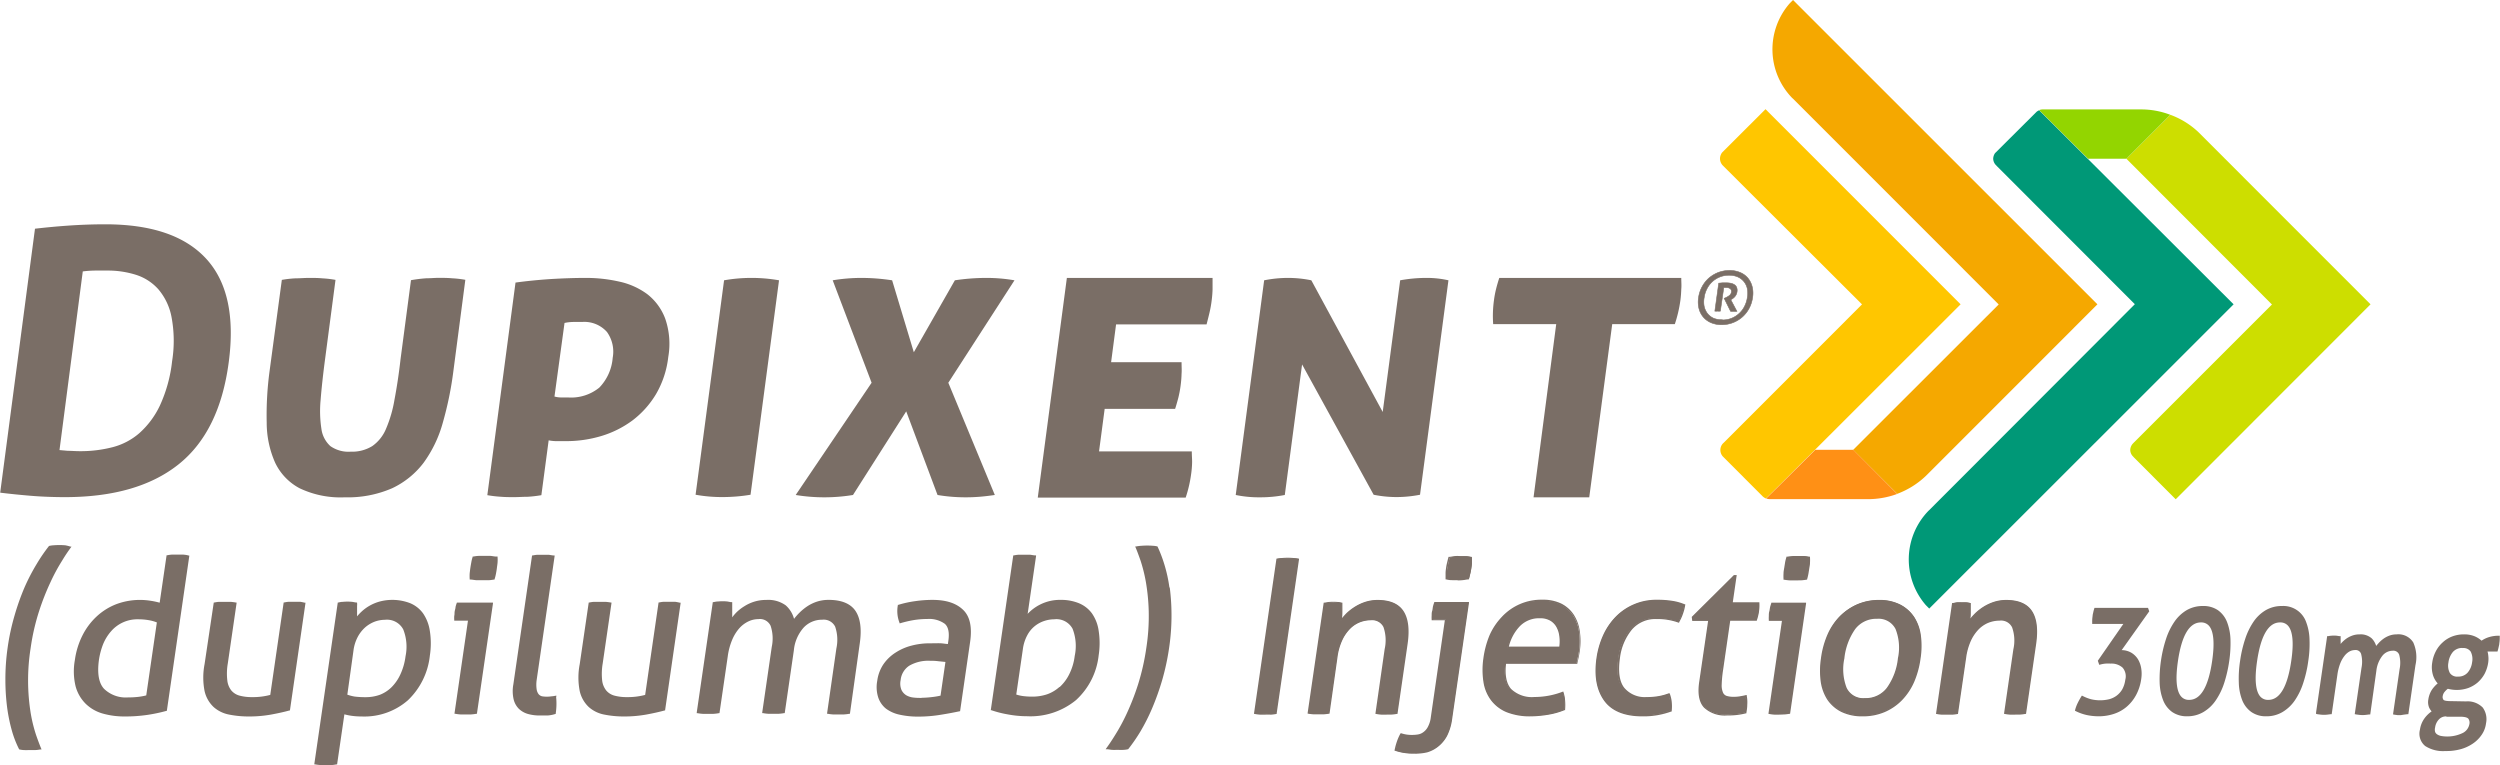
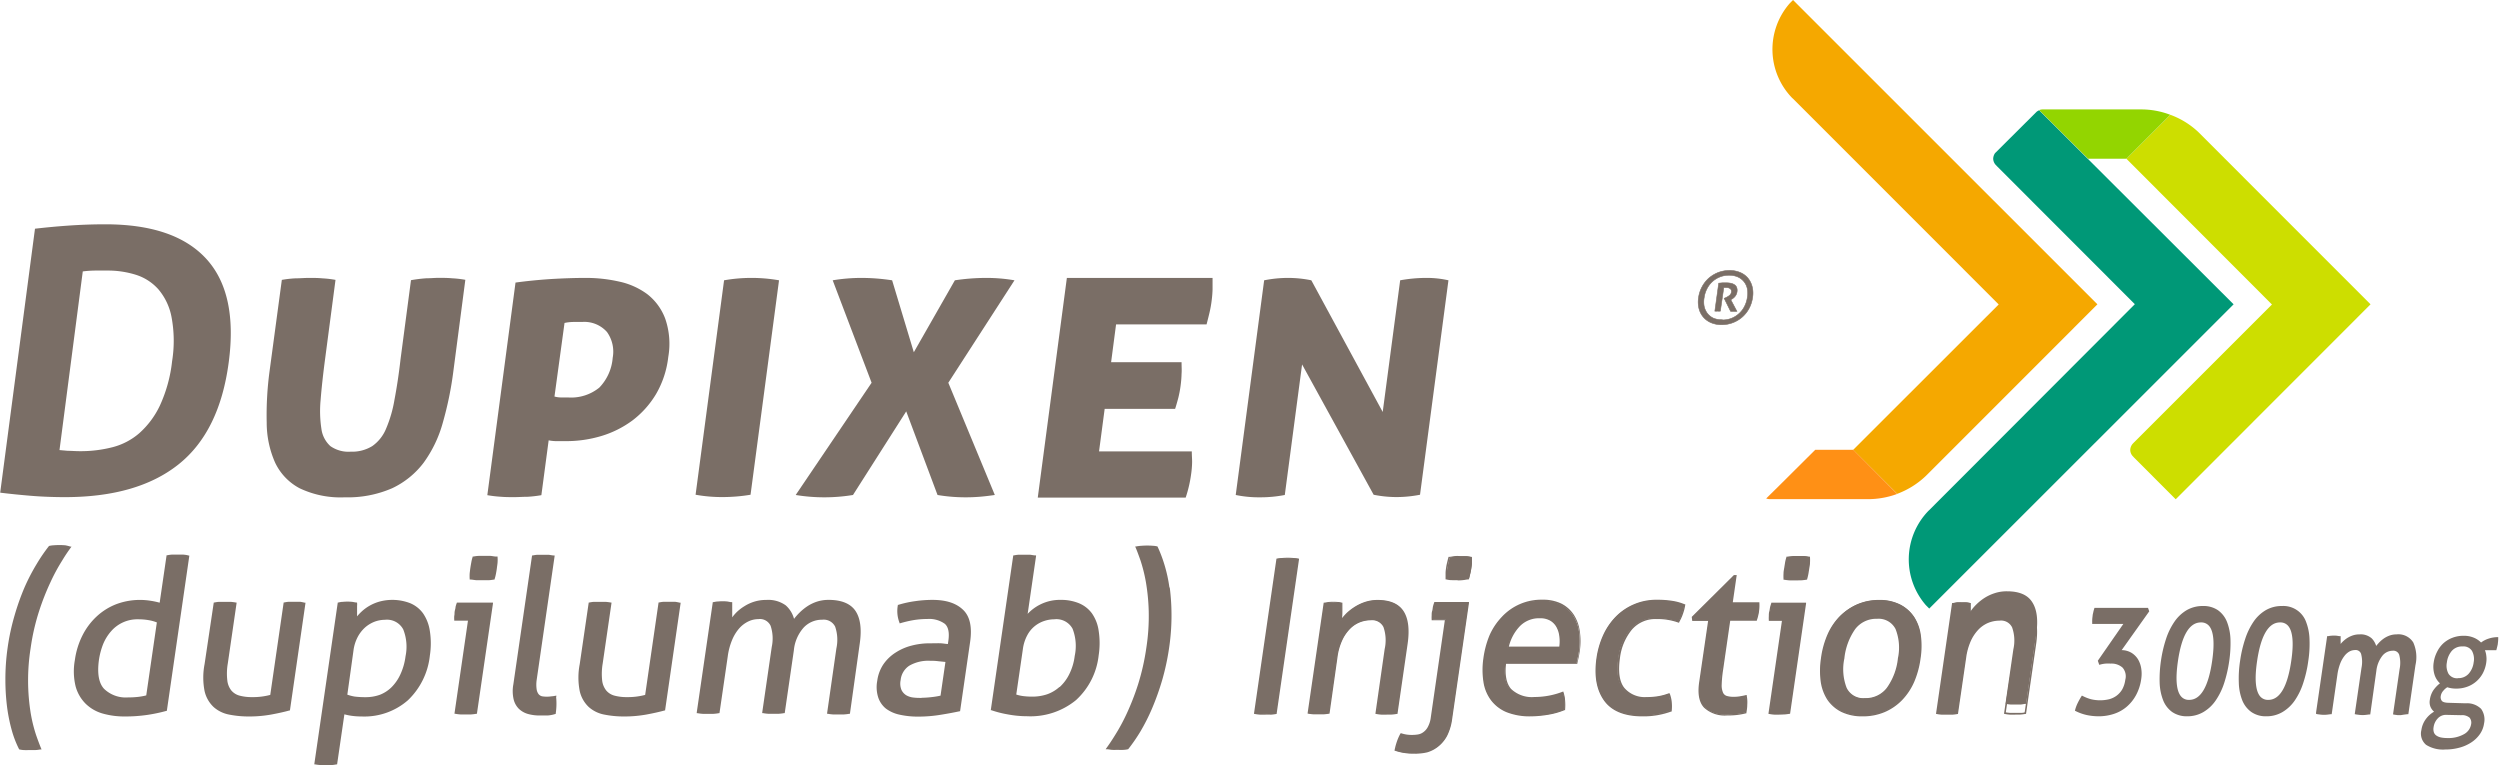
<svg xmlns="http://www.w3.org/2000/svg" viewBox="0 0 408.04 124.92">
  <defs>
    <style>.cls-1,.cls-8{fill:#7a6e66;}.cls-2{fill:#cdde00;}.cls-3{fill:#009877;}.cls-4{fill:#93d500;}.cls-5{fill:#f5a800;}.cls-6{fill:#ffc600;}.cls-7{fill:#ff9015;}.cls-8{stroke:#7a6e66;stroke-miterlimit:10;stroke-width:0.09px;}</style>
  </defs>
  <title>Asset 1</title>
  <g id="Layer_2" data-name="Layer 2">
    <g id="Layer_1-2" data-name="Layer 1">
      <path class="cls-1" d="M208.47,91.22a7.76,7.76,0,0,1,.86-.11c.29,0,.58,0,.88,0s.58,0,.86,0a6.94,6.94,0,0,1,.83.11l-3.65,25.15c-.28,0-.56.08-.84.11s-.58,0-.89,0-.59,0-.89,0a8,8,0,0,1-.81-.11Z" />
      <path class="cls-1" d="M206.52,116.64c-.28,0-.57,0-.9,0a6,6,0,0,1-.82-.11l-.12,0,0-.12,3.66-25.24.09,0a8.58,8.58,0,0,1,.87-.1,10.34,10.34,0,0,1,1.76,0,7.71,7.71,0,0,1,.84.1l.12,0,0,.12-3.66,25.25h-.09a7.9,7.9,0,0,1-.85.11C207.12,116.62,206.81,116.64,206.52,116.64Zm-1.55-.37a6.16,6.16,0,0,0,.67.08,10.33,10.33,0,0,0,1.76,0c.25,0,.5,0,.74-.09l3.62-24.94a5.35,5.35,0,0,0-.7-.08,9.88,9.88,0,0,0-1.72,0,6.77,6.77,0,0,0-.76.08Z" />
      <path class="cls-1" d="M216.16,98.42c.25,0,.5-.08.74-.1a5.79,5.79,0,0,1,.72,0,4.93,4.93,0,0,1,.69,0c.21,0,.43.06.67.1,0,.35,0,.82,0,1.42a13.4,13.4,0,0,1-.12,1.49,8.5,8.5,0,0,1,1-1.19,8.36,8.36,0,0,1,1.35-1.07,7,7,0,0,1,1.65-.77,6.33,6.33,0,0,1,2-.3q3,0,4.11,1.77t.65,5.23L228,116.37c-.26,0-.54.08-.86.11l-.84,0-.82,0a8,8,0,0,1-.81-.11L226.15,106a6.63,6.63,0,0,0-.21-3.66,2.19,2.19,0,0,0-2.18-1.17,4.88,4.88,0,0,0-1.83.35,4.73,4.73,0,0,0-1.63,1.08,6.61,6.61,0,0,0-1.3,1.91,9.94,9.94,0,0,0-.8,2.81l-1.32,9.1c-.25,0-.53.08-.84.11l-.82,0-.84,0a7.81,7.81,0,0,1-.82-.11Z" />
      <path class="cls-1" d="M226.27,116.64c-.24,0-.51,0-.83,0a6,6,0,0,1-.82-.11l-.12,0,0-.12L226,105.93a6.58,6.58,0,0,0-.2-3.59,2.06,2.06,0,0,0-2.07-1.1,5,5,0,0,0-1.78.34,4.67,4.67,0,0,0-1.59,1.06,6.48,6.48,0,0,0-1.28,1.87,9.51,9.51,0,0,0-.78,2.78L217,116.48h-.09a6.53,6.53,0,0,1-.85.11c-.33,0-.6,0-.83,0s-.51,0-.85,0a6.15,6.15,0,0,1-.84-.11l-.11,0v-.12l2.62-18,.09,0c.26,0,.51-.08.75-.11a8.53,8.53,0,0,1,1.43,0c.21,0,.44.06.68.11l.1,0v.1c0,.35,0,.83,0,1.42q0,.6-.06,1c.23-.28.48-.56.76-.84A8.63,8.63,0,0,1,221.17,99a7.71,7.71,0,0,1,1.69-.78,6.48,6.48,0,0,1,2-.3c2,0,3.43.61,4.22,1.82s1,3,.67,5.32l-1.66,11.46H228a6.87,6.87,0,0,1-.87.11C226.77,116.63,226.5,116.64,226.27,116.64Zm-1.49-.37a6.36,6.36,0,0,0,.68.08c.31,0,.58,0,.81,0s.49,0,.83,0a7.36,7.36,0,0,0,.75-.09L229.49,105c.33-2.26.12-4-.63-5.14s-2.09-1.71-4-1.71a6.33,6.33,0,0,0-1.92.29,6.71,6.71,0,0,0-1.62.76,7.69,7.69,0,0,0-1.33,1,8.88,8.88,0,0,0-1,1.17l-.3.42.08-.51c0-.38.09-.87.11-1.47s0-1,0-1.31l-.57-.09a7.94,7.94,0,0,0-1.38,0l-.64.09-2.57,17.74a6.26,6.26,0,0,0,.69.08c.33,0,.6,0,.83,0s.49,0,.82,0a7.28,7.28,0,0,0,.73-.09l1.31-9a10.4,10.4,0,0,1,.8-2.86,6.83,6.83,0,0,1,1.33-1.94,5,5,0,0,1,3.55-1.47,2.31,2.31,0,0,1,2.3,1.25,6.85,6.85,0,0,1,.22,3.72Z" />
      <path class="cls-1" d="M236,101.15h-2.18a4.51,4.51,0,0,1,0-.65c0-.24,0-.48.07-.71a6.1,6.1,0,0,1,.14-.72,4.6,4.6,0,0,1,.19-.65h5.44l-2.75,19a8,8,0,0,1-.78,2.62,5.32,5.32,0,0,1-1.37,1.7,5.1,5.1,0,0,1-1.83.92,8,8,0,0,1-2.16.28,8.44,8.44,0,0,1-3-.45,11.24,11.24,0,0,1,.37-1.37,6.83,6.83,0,0,1,.55-1.25,5.52,5.52,0,0,0,1.84.28,5.9,5.9,0,0,0,.91-.08,2.1,2.1,0,0,0,.93-.36,2.69,2.69,0,0,0,.8-.89,4.46,4.46,0,0,0,.51-1.65Zm.17-6.72c0-.32,0-.63,0-.92s0-.57.09-.82a7,7,0,0,1,.15-.83c.06-.29.14-.59.23-.89q.45-.07,1-.12a7.4,7.4,0,0,1,.88,0,6.83,6.83,0,0,1,.85,0q.48,0,.87.12c0,.3,0,.6,0,.89s-.05.57-.09.83a7.2,7.2,0,0,1-.15.82c-.06.29-.14.6-.23.92-.28,0-.58.09-.91.13s-.62,0-.86,0-.54,0-.87,0S236.4,94.48,236.12,94.43Z" />
      <path class="cls-1" d="M230.71,123a8.76,8.76,0,0,1-3-.46l-.09,0,0-.11a10.17,10.17,0,0,1,.37-1.38,8,8,0,0,1,.56-1.28l.05-.09.1,0a5.33,5.33,0,0,0,1.8.27,5.81,5.81,0,0,0,.9-.07,2,2,0,0,0,.87-.35,2.46,2.46,0,0,0,.76-.85,4.37,4.37,0,0,0,.5-1.6l2.29-15.84h-2.15v-.12a4.71,4.71,0,0,1,0-.66c0-.25,0-.49.08-.73s.08-.47.13-.73a4.67,4.67,0,0,1,.21-.66l0-.08h5.67l0,.14-2.75,19a8.6,8.6,0,0,1-.8,2.67,5.52,5.52,0,0,1-1.4,1.73,5.14,5.14,0,0,1-1.88,1A8.21,8.21,0,0,1,230.71,123Zm-2.85-.66a8.59,8.59,0,0,0,2.85.41,7.7,7.7,0,0,0,2.12-.28,5,5,0,0,0,1.79-.9A5.18,5.18,0,0,0,236,120a8,8,0,0,0,.77-2.58l2.73-18.82h-5.21a5.26,5.26,0,0,0-.16.55c-.06.25-.11.48-.14.7s0,.47-.07.71a4.5,4.5,0,0,0,0,.52h2.21l0,.14-2.32,16a4.69,4.69,0,0,1-.52,1.69,3,3,0,0,1-.84.93,2.35,2.35,0,0,1-1,.39,6.19,6.19,0,0,1-.93.07,5.58,5.58,0,0,1-1.78-.25,6.64,6.64,0,0,0-.5,1.14C228.06,121.56,228,122,227.86,122.38Zm10-27.65a7.29,7.29,0,0,1-.88,0q-.5,0-.93-.12l-.11,0v-.11c0-.33,0-.64,0-.93s.05-.59.08-.83.09-.55.16-.84.14-.58.23-.89l0-.08h.08c.28,0,.6-.09,1-.13s.65,0,.9,0,.54,0,.86,0,.63.08.88.13l.1,0V91c0,.31,0,.61,0,.9s-.06.59-.09.83-.09.54-.16.83-.14.59-.23.94l0,.07-.08,0c-.28,0-.59.09-.92.12A7.24,7.24,0,0,1,237.91,94.73Zm-1.67-.4.81.1a7.34,7.34,0,0,0,1.71,0c.29,0,.56-.06.82-.11.08-.31.15-.58.21-.84s.11-.56.15-.81.06-.5.09-.82,0-.51,0-.77c-.22,0-.47-.08-.76-.11s-.59,0-.83,0-.53,0-.87,0l-.87.11c-.08.29-.15.55-.21.81s-.11.56-.15.81-.06.51-.08.82S236.25,94,236.24,94.33Z" />
      <path class="cls-1" d="M245.7,108.25c-.24,2,0,3.4.84,4.31a4.94,4.94,0,0,0,3.91,1.36,12.92,12.92,0,0,0,4.66-.87,4.73,4.73,0,0,1,.26,1.28,9.13,9.13,0,0,1,0,1.48,12.49,12.49,0,0,1-2.54.74,17.18,17.18,0,0,1-3,.24,10.09,10.09,0,0,1-3.94-.68,6,6,0,0,1-2.49-1.93,6.43,6.43,0,0,1-1.17-2.93,12.66,12.66,0,0,1,0-3.73,14.57,14.57,0,0,1,1-3.73,10.28,10.28,0,0,1,1.93-3,9,9,0,0,1,2.83-2,8.83,8.83,0,0,1,3.72-.75,6.71,6.71,0,0,1,3,.63,5.26,5.26,0,0,1,2,1.73,6.54,6.54,0,0,1,1,2.63,11.13,11.13,0,0,1,0,3.31c-.05.32-.11.67-.19,1s-.14.67-.2.92Zm8.91-2.59a6.91,6.91,0,0,0,0-1.87,4.3,4.3,0,0,0-.52-1.55,2.87,2.87,0,0,0-1.09-1.07,3.38,3.38,0,0,0-1.73-.4,4.48,4.48,0,0,0-3.33,1.29,7.64,7.64,0,0,0-1.85,3.6Z" />
      <path class="cls-1" d="M249.84,116.92a10.15,10.15,0,0,1-4-.7,6.13,6.13,0,0,1-2.54-2,6.61,6.61,0,0,1-1.19-3,12.86,12.86,0,0,1,0-3.76,15.1,15.1,0,0,1,1-3.76,10.38,10.38,0,0,1,2-3,8.77,8.77,0,0,1,6.64-2.82,6.81,6.81,0,0,1,3.09.64,5.33,5.33,0,0,1,2,1.77,6.64,6.64,0,0,1,1,2.68,11,11,0,0,1,0,3.34c-.05.34-.11.68-.18,1s-.15.68-.21.93l0,.1H245.81c-.21,1.86.07,3.24.82,4.1a4.9,4.9,0,0,0,3.82,1.32,12.75,12.75,0,0,0,4.62-.87l.12,0,0,.11a5.14,5.14,0,0,1,.26,1.32,8.46,8.46,0,0,1,0,1.51v.07l-.07,0a12.16,12.16,0,0,1-2.57.74A17.38,17.38,0,0,1,249.84,116.92Zm1.95-18.79a8.55,8.55,0,0,0-6.46,2.74,10.44,10.44,0,0,0-1.91,3,15.05,15.05,0,0,0-1,3.7,12.71,12.71,0,0,0,0,3.69,6.4,6.4,0,0,0,1.14,2.88A5.79,5.79,0,0,0,246,116a9.79,9.79,0,0,0,3.89.68,16.9,16.9,0,0,0,2.95-.25,12.33,12.33,0,0,0,2.44-.69,8.17,8.17,0,0,0,0-1.4,4.89,4.89,0,0,0-.2-1.12,13,13,0,0,1-4.59.84,5.12,5.12,0,0,1-4-1.41c-.82-.93-1.11-2.41-.86-4.4v-.11h11.73c.06-.24.11-.51.18-.83s.13-.7.18-1a10.55,10.55,0,0,0,0-3.27,6.48,6.48,0,0,0-1-2.58,5.12,5.12,0,0,0-2-1.69A6.69,6.69,0,0,0,251.79,98.13Zm2.92,7.66H246l0-.16a7.71,7.71,0,0,1,1.88-3.66,4.62,4.62,0,0,1,3.42-1.33,3.55,3.55,0,0,1,1.8.42,3.09,3.09,0,0,1,1.13,1.11,4.25,4.25,0,0,1,.53,1.61,6.74,6.74,0,0,1,0,1.9Zm-8.44-.25h8.23a6.26,6.26,0,0,0,0-1.73,4.07,4.07,0,0,0-.49-1.51,2.78,2.78,0,0,0-1-1,3.25,3.25,0,0,0-1.67-.39,4.38,4.38,0,0,0-3.24,1.26A7.26,7.26,0,0,0,246.27,105.54Z" />
      <path class="cls-1" d="M272.31,113.26a5.3,5.3,0,0,1,.3,1.22,6.34,6.34,0,0,1,0,1.51,13,13,0,0,1-4.65.8c-2.86,0-4.9-.84-6.11-2.54s-1.61-4-1.19-6.84a13.54,13.54,0,0,1,1.07-3.7,10.14,10.14,0,0,1,2-3A9.18,9.18,0,0,1,270.46,98a14.74,14.74,0,0,1,2.46.18,8.31,8.31,0,0,1,2,.56,9.3,9.3,0,0,1-.35,1.38,7.72,7.72,0,0,1-.62,1.38,10.48,10.48,0,0,0-3.68-.59,5.15,5.15,0,0,0-4.12,1.78,9.08,9.08,0,0,0-2,4.72c-.33,2.24-.08,3.88.73,4.92a4.45,4.45,0,0,0,3.74,1.56,12.29,12.29,0,0,0,1.88-.14A9,9,0,0,0,272.31,113.26Z" />
      <path class="cls-1" d="M268,116.92c-2.89,0-5-.88-6.21-2.59s-1.64-4-1.22-6.93a13.81,13.81,0,0,1,1.09-3.75,10.68,10.68,0,0,1,2.05-3,9.24,9.24,0,0,1,6.78-2.76,14.91,14.91,0,0,1,2.48.18,8.55,8.55,0,0,1,2,.56l.09,0,0,.1a7.49,7.49,0,0,1-.35,1.4,7.38,7.38,0,0,1-.64,1.41l0,.09-.1,0a10.19,10.19,0,0,0-3.63-.59,5.06,5.06,0,0,0-4,1.74,9,9,0,0,0-1.94,4.66c-.31,2.2-.08,3.82.71,4.82a4.36,4.36,0,0,0,3.64,1.51,10.9,10.9,0,0,0,1.86-.14,8.91,8.91,0,0,0,1.78-.48l.11,0,.05.11a5.3,5.3,0,0,1,.3,1.26,7.09,7.09,0,0,1,0,1.53v.08l-.07,0A13.1,13.1,0,0,1,268,116.92Zm2.49-18.79a9.28,9.28,0,0,0-3.72.72,9.05,9.05,0,0,0-2.88,2,10,10,0,0,0-2,2.94,13.33,13.33,0,0,0-1.07,3.67c-.41,2.83,0,5.1,1.17,6.75s3.2,2.49,6,2.49a12.91,12.91,0,0,0,4.54-.77,6.51,6.51,0,0,0,0-1.4,4.69,4.69,0,0,0-.24-1.08,9.41,9.41,0,0,1-1.71.45,12.46,12.46,0,0,1-1.9.14,4.62,4.62,0,0,1-3.84-1.6c-.83-1.06-1.08-2.75-.75-5a9.11,9.11,0,0,1,2-4.79,5.3,5.3,0,0,1,4.21-1.83,10.46,10.46,0,0,1,3.62.57,7.13,7.13,0,0,0,.56-1.27,8.48,8.48,0,0,0,.33-1.26,8.41,8.41,0,0,0-1.85-.52A15.63,15.63,0,0,0,270.46,98.13Z" />
      <path class="cls-1" d="M278.93,101.19h-2.62l-.06-.49L283,94h.27l-.64,4.44H287a6.17,6.17,0,0,1-.06,1.33,5.7,5.7,0,0,1-.14.74,6.77,6.77,0,0,1-.2.7h-4.37L281,109.37a18.22,18.22,0,0,0-.23,2.35,3.47,3.47,0,0,0,.21,1.35,1.17,1.17,0,0,0,.68.63,4,4,0,0,0,1.21.15,7.41,7.41,0,0,0,1.08-.08c.35-.06.66-.13.94-.2A5.76,5.76,0,0,1,285,115c0,.49-.09.92-.14,1.29a9.76,9.76,0,0,1-1.45.26,13.36,13.36,0,0,1-1.59.09,4.82,4.82,0,0,1-3.6-1.22c-.79-.82-1.05-2.17-.77-4.06Z" />
      <path class="cls-1" d="M281.83,116.78a4.93,4.93,0,0,1-3.69-1.27c-.81-.84-1.09-2.24-.81-4.16l1.46-10H276.2l-.08-.66,0,0L283,93.86h.46l-.64,4.44h4.34v.11a6.44,6.44,0,0,1-.06,1.36c0,.25-.09.5-.14.75s-.13.47-.21.71l0,.08h-4.35l-1.17,8.08a19.38,19.38,0,0,0-.22,2.33,3,3,0,0,0,.2,1.29,1,1,0,0,0,.6.57,3.78,3.78,0,0,0,1.17.15,6,6,0,0,0,1.06-.09c.34-.06.65-.12.93-.19l.13,0,0,.13a5.54,5.54,0,0,1,.08,1.47c0,.48-.08.92-.14,1.3v.08l-.08,0a11.25,11.25,0,0,1-1.47.27A13.78,13.78,0,0,1,281.83,116.78Zm-5.41-15.72h2.66l-1.5,10.33c-.27,1.84,0,3.17.74,4a4.69,4.69,0,0,0,3.51,1.19,13.56,13.56,0,0,0,1.58-.09,10,10,0,0,0,1.35-.24c.05-.35.09-.76.12-1.2a4.88,4.88,0,0,0-.05-1.27l-.82.16a6.53,6.53,0,0,1-1.1.09,3.92,3.92,0,0,1-1.25-.17,1.24,1.24,0,0,1-.75-.69,3.33,3.33,0,0,1-.22-1.4,19.78,19.78,0,0,1,.22-2.36l1.21-8.3h4.38c.07-.2.12-.4.17-.6a6.52,6.52,0,0,0,.14-.72,6.27,6.27,0,0,0,.06-1.19h-4.39l.65-4.44h-.08l-6.67,6.63Z" />
      <path class="cls-1" d="M291,101.15h-2.19a4.51,4.51,0,0,1,0-.65c0-.24,0-.48.08-.71s.08-.48.13-.72a6.34,6.34,0,0,1,.2-.65h5.44l-2.6,18c-.26,0-.54.08-.84.11l-.83,0-.78,0a8,8,0,0,1-.81-.11Zm.23-6.68a7.32,7.32,0,0,1,0-.91c0-.33.08-.62.11-.87s.09-.55.15-.88a7,7,0,0,1,.21-.87,8.86,8.86,0,0,1,.95-.11l.88,0,.87,0a7,7,0,0,1,.89.11,5.45,5.45,0,0,1,0,.87c0,.33-.07.62-.11.88s-.09.54-.14.87a9.36,9.36,0,0,1-.22.91,7.91,7.91,0,0,1-.91.1c-.32,0-.61,0-.86,0s-.57,0-.9,0A8.1,8.1,0,0,1,291.23,94.47Z" />
      <path class="cls-1" d="M290.38,116.64c-.21,0-.47,0-.79,0a6.2,6.2,0,0,1-.83-.11l-.11,0v-.12l2.19-15.07H288.7v-.12a4.65,4.65,0,0,1,0-.66c0-.24,0-.48.07-.73s.08-.48.14-.73a5.29,5.29,0,0,1,.2-.66l0-.08h5.67l0,.14-2.61,18h-.09a6.77,6.77,0,0,1-.85.11C290.89,116.62,290.61,116.64,290.38,116.64Zm-1.45-.37a6.07,6.07,0,0,0,.68.08c.32,0,.56,0,.77,0s.49,0,.82,0a7.28,7.28,0,0,0,.73-.09l2.57-17.71h-5.2a3.29,3.29,0,0,0-.16.55,6.66,6.66,0,0,0-.14.7c0,.24-.06.48-.07.71a4.49,4.49,0,0,0,0,.52h2.21l0,.14Zm4.12-21.54-.91,0a8.19,8.19,0,0,1-.93-.11h-.11v-.11a7.59,7.59,0,0,1,0-.92c0-.33.07-.62.11-.88s.09-.55.14-.88.14-.63.22-.89l0-.08h.08l1-.11.89,0,.88,0c.33,0,.64.07.9.11l.1,0v.1a7.23,7.23,0,0,1,0,.89c0,.33-.07.63-.11.88s-.08.55-.14.88a7.93,7.93,0,0,1-.22.93l0,.07h-.08a8,8,0,0,1-.92.11Zm-1.7-.37q.38.06.81.09l.89,0,.86,0q.43,0,.81-.09a6.56,6.56,0,0,0,.19-.82q.09-.5.15-.87c0-.26.07-.55.11-.87a7.05,7.05,0,0,0,0-.76c-.23,0-.49-.06-.78-.09l-.86,0-.87,0-.87.1a6.47,6.47,0,0,0-.18.78c-.06.33-.11.62-.14.87s-.08.55-.11.87A7.79,7.79,0,0,0,291.35,94.36Z" />
      <path class="cls-1" d="M304,116.79a7.45,7.45,0,0,1-3.42-.72,5.61,5.61,0,0,1-2.23-2,7.16,7.16,0,0,1-1.07-3,12.91,12.91,0,0,1,.06-3.71,14.63,14.63,0,0,1,1-3.7,9.88,9.88,0,0,1,1.93-3,8.8,8.8,0,0,1,2.81-2,8.62,8.62,0,0,1,3.63-.74,7.32,7.32,0,0,1,3.42.74,5.89,5.89,0,0,1,2.23,2,7.15,7.15,0,0,1,1.06,3,13.18,13.18,0,0,1-.05,3.7,14.6,14.6,0,0,1-1,3.71,10,10,0,0,1-1.92,3,8.55,8.55,0,0,1-2.81,2A8.81,8.81,0,0,1,304,116.79Zm.4-2.76a4.43,4.43,0,0,0,3.68-1.75,10.21,10.21,0,0,0,1.82-4.87,8.37,8.37,0,0,0-.41-4.84,3.2,3.2,0,0,0-3.17-1.73,4.35,4.35,0,0,0-3.66,1.73,10.14,10.14,0,0,0-1.8,4.84,8.59,8.59,0,0,0,.39,4.87A3.18,3.18,0,0,0,304.44,114Z" />
      <path class="cls-1" d="M304,116.92a7.68,7.68,0,0,1-3.48-.73,6,6,0,0,1-2.28-2,7.36,7.36,0,0,1-1.08-3,13.46,13.46,0,0,1,.05-3.74,14.32,14.32,0,0,1,1-3.74,10.05,10.05,0,0,1,1.94-3,9.32,9.32,0,0,1,2.85-2,8.94,8.94,0,0,1,3.69-.74,7.42,7.42,0,0,1,3.48.75,6,6,0,0,1,2.27,2,7.25,7.25,0,0,1,1.08,3,13.09,13.09,0,0,1-.05,3.74,14.71,14.71,0,0,1-1,3.74,10.15,10.15,0,0,1-1.95,3,8.72,8.72,0,0,1-2.85,2A9,9,0,0,1,304,116.92Zm2.73-18.79a8.57,8.57,0,0,0-3.58.72,8.69,8.69,0,0,0-2.77,2,9.87,9.87,0,0,0-1.9,2.93,14.47,14.47,0,0,0-1,3.68,13,13,0,0,0-.05,3.68,7,7,0,0,0,1,2.92,5.55,5.55,0,0,0,2.19,1.93,7.29,7.29,0,0,0,3.36.71,8.73,8.73,0,0,0,3.58-.71,8.48,8.48,0,0,0,2.77-1.95,9.79,9.79,0,0,0,1.9-2.94,14.7,14.7,0,0,0,1-3.67,13.42,13.42,0,0,0,.05-3.68,7.07,7.07,0,0,0-1.05-2.92,5.72,5.72,0,0,0-2.18-2A7.16,7.16,0,0,0,306.77,98.13Zm-2.33,16a3.27,3.27,0,0,1-3.26-1.82,8.62,8.62,0,0,1-.4-4.93,10.33,10.33,0,0,1,1.82-4.91,4.52,4.52,0,0,1,3.76-1.78,3.35,3.35,0,0,1,3.28,1.8,8.57,8.57,0,0,1,.42,4.92,10.35,10.35,0,0,1-1.84,4.93A4.56,4.56,0,0,1,304.44,114.15ZM306.36,101a4.3,4.3,0,0,0-3.57,1.69,10.14,10.14,0,0,0-1.76,4.78,8.42,8.42,0,0,0,.37,4.79,3,3,0,0,0,3,1.68,4.31,4.31,0,0,0,3.58-1.7,10.06,10.06,0,0,0,1.79-4.8,8.27,8.27,0,0,0-.39-4.78A3.09,3.09,0,0,0,306.36,101Z" />
-       <path class="cls-1" d="M318.76,98.42c.26,0,.5-.08.74-.1a5.85,5.85,0,0,1,.73,0,4.88,4.88,0,0,1,.68,0c.21,0,.43.06.67.1,0,.35,0,.82,0,1.42s-.06,1.09-.11,1.49a7.88,7.88,0,0,1,1-1.19,8.28,8.28,0,0,1,1.34-1.07,7.22,7.22,0,0,1,1.66-.77,6.24,6.24,0,0,1,2-.3q3,0,4.11,1.77c.77,1.18,1,2.92.65,5.23l-1.65,11.37c-.26,0-.54.08-.86.11l-.84,0-.82,0a8,8,0,0,1-.81-.11L328.76,106a6.63,6.63,0,0,0-.21-3.66,2.19,2.19,0,0,0-2.18-1.17,4.9,4.9,0,0,0-3.47,1.43,6.61,6.61,0,0,0-1.3,1.91,9.94,9.94,0,0,0-.8,2.81l-1.32,9.1c-.25,0-.53.08-.83.11l-.83,0-.84,0a7.81,7.81,0,0,1-.82-.11Z" />
+       <path class="cls-1" d="M318.76,98.42c.26,0,.5-.08.74-.1a5.85,5.85,0,0,1,.73,0,4.88,4.88,0,0,1,.68,0c.21,0,.43.06.67.1,0,.35,0,.82,0,1.42a7.88,7.88,0,0,1,1-1.19,8.28,8.28,0,0,1,1.34-1.07,7.22,7.22,0,0,1,1.66-.77,6.24,6.24,0,0,1,2-.3q3,0,4.11,1.77c.77,1.18,1,2.92.65,5.23l-1.65,11.37c-.26,0-.54.08-.86.11l-.84,0-.82,0a8,8,0,0,1-.81-.11L328.76,106a6.63,6.63,0,0,0-.21-3.66,2.19,2.19,0,0,0-2.18-1.17,4.9,4.9,0,0,0-3.47,1.43,6.61,6.61,0,0,0-1.3,1.91,9.94,9.94,0,0,0-.8,2.81l-1.32,9.1c-.25,0-.53.08-.83.11l-.83,0-.84,0a7.81,7.81,0,0,1-.82-.11Z" />
      <path class="cls-1" d="M328.87,116.64c-.23,0-.51,0-.83,0a6,6,0,0,1-.82-.11l-.12,0,0-.12,1.51-10.42a6.49,6.49,0,0,0-.2-3.59,2,2,0,0,0-2.06-1.1,5,5,0,0,0-1.79.34,4.76,4.76,0,0,0-1.59,1.06,6.68,6.68,0,0,0-1.28,1.87,9.83,9.83,0,0,0-.78,2.78l-1.34,9.19h-.08a6.77,6.77,0,0,1-.85.11c-.33,0-.61,0-.84,0s-.51,0-.84,0a5.94,5.94,0,0,1-.84-.11l-.12,0,0-.12,2.61-18,.09,0c.26,0,.51-.08.75-.11a8.65,8.65,0,0,1,1.44,0l.68.11.09,0v.1c0,.35,0,.83,0,1.42,0,.4,0,.75-.07,1,.23-.28.49-.56.77-.84A8.13,8.13,0,0,1,323.77,99a7.71,7.71,0,0,1,1.69-.78,6.49,6.49,0,0,1,2-.3c2,0,3.42.61,4.21,1.82s1,3,.67,5.32l-1.66,11.46h-.09a6.87,6.87,0,0,1-.87.11C329.37,116.63,329.1,116.64,328.87,116.64Zm-1.49-.37a6.69,6.69,0,0,0,.68.08c.32,0,.58,0,.81,0s.49,0,.84,0,.52,0,.75-.09L332.09,105c.33-2.26.12-4-.63-5.14s-2.09-1.71-4-1.71a6.28,6.28,0,0,0-1.92.29,6.79,6.79,0,0,0-1.63.76,8.09,8.09,0,0,0-1.33,1,8.77,8.77,0,0,0-1,1.17l-.3.42.07-.51a12.41,12.41,0,0,0,.12-1.47c0-.54,0-1,0-1.31l-.56-.09a8.06,8.06,0,0,0-1.39,0l-.64.09-2.57,17.74a6.57,6.57,0,0,0,.69.08c.33,0,.6,0,.83,0s.49,0,.82,0a7.28,7.28,0,0,0,.73-.09l1.31-9a10.06,10.06,0,0,1,.81-2.86,6.81,6.81,0,0,1,1.32-1.94,5,5,0,0,1,1.68-1.11,5.11,5.11,0,0,1,1.88-.36,2.31,2.31,0,0,1,2.29,1.25,6.75,6.75,0,0,1,.22,3.72Z" />
      <path class="cls-1" d="M342.86,114.55a5.71,5.71,0,0,0,1.5-.19,3.86,3.86,0,0,0,1.29-.62,3.8,3.8,0,0,0,1-1.12,4.33,4.33,0,0,0,.54-1.66,2.41,2.41,0,0,0-.53-2.2,2.9,2.9,0,0,0-2.11-.72,8.13,8.13,0,0,0-.84,0,4.44,4.44,0,0,0-.86.15l-.11-.33,4.36-6.3h-5.31a6.23,6.23,0,0,1,.06-1c0-.18.06-.36.1-.55s.09-.38.15-.55h8.37l.1.29-4.72,6.63a.33.33,0,0,1,.15,0h.16a3.05,3.05,0,0,1,1.63.4,2.9,2.9,0,0,1,1,1,3.88,3.88,0,0,1,.49,1.41,5.3,5.3,0,0,1,0,1.54,7.51,7.51,0,0,1-.85,2.65,6.29,6.29,0,0,1-1.52,1.84,5.84,5.84,0,0,1-2,1.08,7.74,7.74,0,0,1-2.31.35,9.44,9.44,0,0,1-1.91-.19,7.81,7.81,0,0,1-1.72-.6,6.41,6.41,0,0,1,.39-1c.17-.34.35-.66.55-1a7.89,7.89,0,0,0,1.31.5A6.08,6.08,0,0,0,342.86,114.55Z" />
      <path class="cls-1" d="M342.61,116.91a9.46,9.46,0,0,1-2-.2,7.77,7.77,0,0,1-1.77-.62l-.18-.09.05-.2a6,6,0,0,1,.41-1.07c.17-.35.36-.68.55-1l.13-.2.2.1a6.68,6.68,0,0,0,1.27.49,6.33,6.33,0,0,0,3,0,3.61,3.61,0,0,0,1.2-.58,3.51,3.51,0,0,0,.9-1,4.39,4.39,0,0,0,.51-1.58,2.16,2.16,0,0,0-.45-2,2.71,2.71,0,0,0-1.94-.65,7.75,7.75,0,0,0-.82,0,4.74,4.74,0,0,0-.81.14l-.23.06-.23-.67,4.16-6h-5.08v-.24a5.92,5.92,0,0,1,.07-1.08c0-.18.06-.37.1-.56a4.74,4.74,0,0,1,.15-.57l.05-.18h8.74l.2.57-4.5,6.33a3.21,3.21,0,0,1,1.57.42,3.25,3.25,0,0,1,1.12,1.12,4.23,4.23,0,0,1,.51,1.5,5.5,5.5,0,0,1,0,1.62,7.76,7.76,0,0,1-.88,2.73,6.66,6.66,0,0,1-1.58,1.92,6.16,6.16,0,0,1-2.08,1.12A7.89,7.89,0,0,1,342.61,116.91Zm-3.33-1.18a7.25,7.25,0,0,0,1.47.49,8.26,8.26,0,0,0,4.09-.15,5.67,5.67,0,0,0,1.92-1,6.43,6.43,0,0,0,1.46-1.77,7.34,7.34,0,0,0,.81-2.56,5.17,5.17,0,0,0,0-1.47,3.51,3.51,0,0,0-.46-1.33,2.65,2.65,0,0,0-.94-.94,2.85,2.85,0,0,0-1.5-.36h-.23l-.75.27,5.11-7.17h-8a3.59,3.59,0,0,0-.08.35c0,.19-.07.37-.1.54a4.91,4.91,0,0,0-.06.74h5.54L343,107.93a4.14,4.14,0,0,1,.68-.1,8.38,8.38,0,0,1,.86,0,3.16,3.16,0,0,1,2.29.79,2.69,2.69,0,0,1,.6,2.42,4.87,4.87,0,0,1-.57,1.75,4.15,4.15,0,0,1-1,1.19,4,4,0,0,1-1.37.66,6.25,6.25,0,0,1-1.57.2,6.55,6.55,0,0,1-1.7-.2,7.51,7.51,0,0,1-1.15-.42c-.15.25-.29.51-.42.77A5.75,5.75,0,0,0,339.28,115.73Z" />
      <path class="cls-1" d="M363.57,107.9a19.45,19.45,0,0,1-.81,3.51,10.82,10.82,0,0,1-1.34,2.77A6.25,6.25,0,0,1,359.5,116a4.83,4.83,0,0,1-2.51.66,3.89,3.89,0,0,1-2.33-.66,4.14,4.14,0,0,1-1.39-1.82,8.52,8.52,0,0,1-.54-2.77,19.9,19.9,0,0,1,.21-3.51,19.54,19.54,0,0,1,.81-3.5,10.88,10.88,0,0,1,1.34-2.78A6.14,6.14,0,0,1,357,99.8a4.91,4.91,0,0,1,2.51-.64,4,4,0,0,1,2.33.64,4,4,0,0,1,1.39,1.82,8.69,8.69,0,0,1,.54,2.78A19.74,19.74,0,0,1,363.57,107.9Zm-4.36-6.56c-2,0-3.36,2.18-4,6.56s0,6.58,2.08,6.58,3.36-2.2,4-6.58S361.23,101.34,359.21,101.34Z" />
      <path class="cls-1" d="M357,116.91a4.18,4.18,0,0,1-2.48-.71,4.3,4.3,0,0,1-1.47-1.93,8.68,8.68,0,0,1-.56-2.84,20.56,20.56,0,0,1,.21-3.57,21.13,21.13,0,0,1,.82-3.54,11,11,0,0,1,1.38-2.84,6.37,6.37,0,0,1,2-1.89,5.22,5.22,0,0,1,2.64-.68,4.19,4.19,0,0,1,2.47.69,4.25,4.25,0,0,1,1.48,1.93,8.65,8.65,0,0,1,.56,2.86,20.12,20.12,0,0,1-.21,3.54h0a21.68,21.68,0,0,1-.82,3.56,11,11,0,0,1-1.38,2.83,6.27,6.27,0,0,1-2,1.89A5.13,5.13,0,0,1,357,116.91Zm2.53-17.5a4.61,4.61,0,0,0-2.38.61,5.76,5.76,0,0,0-1.84,1.75,10.35,10.35,0,0,0-1.31,2.71,20.07,20.07,0,0,0-.8,3.45,19.52,19.52,0,0,0-.21,3.47,8,8,0,0,0,.52,2.68,3.89,3.89,0,0,0,1.31,1.72,3.7,3.7,0,0,0,2.18.61,4.53,4.53,0,0,0,2.38-.63,5.85,5.85,0,0,0,1.84-1.74,10.13,10.13,0,0,0,1.31-2.7,20,20,0,0,0,.8-3.48,19.14,19.14,0,0,0,.21-3.45,8.4,8.4,0,0,0-.52-2.69,3.44,3.44,0,0,0-3.49-2.31Zm-2.22,15.32a2.13,2.13,0,0,1-1.7-.74c-.88-1-1.08-3-.63-6.13.65-4.49,2.08-6.77,4.24-6.77a2.12,2.12,0,0,1,1.7.73c.88,1,1.08,3,.63,6.11C360.89,112.44,359.46,114.73,357.3,114.73Zm1.91-13.14c-1.88,0-3.14,2.13-3.75,6.34-.42,2.92-.25,4.85.52,5.74a1.63,1.63,0,0,0,1.32.56c1.88,0,3.14-2.14,3.75-6.37.42-2.91.25-4.83-.51-5.71A1.66,1.66,0,0,0,359.21,101.59Z" />
      <path class="cls-1" d="M376.5,107.9a20.32,20.32,0,0,1-.82,3.51,10.5,10.5,0,0,1-1.34,2.77,6.34,6.34,0,0,1-1.91,1.82,4.84,4.84,0,0,1-2.52.66,3.86,3.86,0,0,1-2.32-.66,4,4,0,0,1-1.39-1.82,8,8,0,0,1-.54-2.77,18.15,18.15,0,0,1,.21-3.51,20.45,20.45,0,0,1,.8-3.5,10.89,10.89,0,0,1,1.35-2.78,6.22,6.22,0,0,1,1.91-1.82,4.92,4.92,0,0,1,2.52-.64,3.92,3.92,0,0,1,2.32.64,4,4,0,0,1,1.4,1.82,8.43,8.43,0,0,1,.53,2.78A18.78,18.78,0,0,1,376.5,107.9Zm-4.37-6.56c-2,0-3.35,2.18-4,6.56s.06,6.58,2.09,6.58,3.35-2.2,4-6.58S374.16,101.34,372.13,101.34Z" />
      <path class="cls-1" d="M369.91,116.91a4.12,4.12,0,0,1-2.47-.71,4.32,4.32,0,0,1-1.48-1.93,8.43,8.43,0,0,1-.55-2.84,18.76,18.76,0,0,1,.21-3.57,20.19,20.19,0,0,1,.82-3.54,11.19,11.19,0,0,1,1.37-2.84,6.29,6.29,0,0,1,2-1.89,5.16,5.16,0,0,1,2.64-.68,3.95,3.95,0,0,1,3.95,2.62,8.61,8.61,0,0,1,.55,2.86,18.37,18.37,0,0,1-.21,3.54h0a19.81,19.81,0,0,1-.82,3.56,11,11,0,0,1-1.37,2.83,6.4,6.4,0,0,1-2,1.89A5.08,5.08,0,0,1,369.91,116.91Zm2.54-17.5a4.65,4.65,0,0,0-2.39.61,5.87,5.87,0,0,0-1.84,1.75,10.68,10.68,0,0,0-1.31,2.71,20.07,20.07,0,0,0-.8,3.45,18.55,18.55,0,0,0-.2,3.47,7.74,7.74,0,0,0,.52,2.68,3.8,3.8,0,0,0,1.3,1.72,3.72,3.72,0,0,0,2.18.61,4.56,4.56,0,0,0,2.39-.63,6,6,0,0,0,1.84-1.74,10.77,10.77,0,0,0,1.31-2.7,21,21,0,0,0,.8-3.48,18.21,18.21,0,0,0,.2-3.45,8.09,8.09,0,0,0-.52-2.69,3.44,3.44,0,0,0-3.48-2.31Zm-2.22,15.32a2.15,2.15,0,0,1-1.71-.74c-.87-1-1.08-3-.63-6.13.66-4.49,2.08-6.77,4.24-6.77a2.15,2.15,0,0,1,1.71.73c.87,1,1.08,3,.63,6.11C373.81,112.44,372.39,114.73,370.23,114.73Zm1.9-13.14c-1.87,0-3.13,2.13-3.74,6.34-.43,2.92-.25,4.85.51,5.74a1.65,1.65,0,0,0,1.33.56c1.87,0,3.13-2.14,3.74-6.37.43-2.91.25-4.83-.51-5.71A1.65,1.65,0,0,0,372.13,101.59Z" />
      <path class="cls-1" d="M380.11,104.09a3.79,3.79,0,0,1,.45-.07,3.4,3.4,0,0,1,.45,0,2.77,2.77,0,0,1,.42,0,3.67,3.67,0,0,1,.42.07c0,.24,0,.55,0,.94a8.26,8.26,0,0,1-.08,1,5.72,5.72,0,0,1,.59-.83,4.21,4.21,0,0,1,1.71-1.21,3.43,3.43,0,0,1,1.13-.19,2.49,2.49,0,0,1,1.82.59,3.05,3.05,0,0,1,.79,1.64,8.42,8.42,0,0,1,.62-.82,4.73,4.73,0,0,1,.78-.71,3.74,3.74,0,0,1,.92-.51,3.26,3.26,0,0,1,1.1-.19,2.61,2.61,0,0,1,2.51,1.2,5.74,5.74,0,0,1,.32,3.54l-1.13,7.83a4,4,0,0,1-.53.07l-.52,0-.5,0a3.35,3.35,0,0,1-.5-.07l1-7.13a5.26,5.26,0,0,0-.07-2.48,1.27,1.27,0,0,0-1.31-.83,2.38,2.38,0,0,0-1.83.89,4.91,4.91,0,0,0-1,2.61l-1,6.94a3.85,3.85,0,0,1-.52.07l-.51,0-.5,0a3.54,3.54,0,0,1-.5-.07l1.06-7.3a5.13,5.13,0,0,0-.06-2.41,1.17,1.17,0,0,0-1.21-.8,2.2,2.2,0,0,0-1,.26,3,3,0,0,0-.91.79,5.37,5.37,0,0,0-.73,1.33,9,9,0,0,0-.47,1.86l-.91,6.27a3.49,3.49,0,0,1-.51.07l-.51,0-.52,0a3.17,3.17,0,0,1-.5-.07Z" />
      <path class="cls-1" d="M391.86,116.72l-.53,0-.52-.07-.23-.05,1.07-7.37a5.12,5.12,0,0,0-.06-2.35,1,1,0,0,0-1.08-.67,2.17,2.17,0,0,0-1.65.8,4.82,4.82,0,0,0-1,2.48l-1,7.12-.17,0-.55.07a4.61,4.61,0,0,1-1.05,0l-.53-.07-.23-.05,1.1-7.54a5,5,0,0,0-.06-2.28.92.92,0,0,0-1-.64,1.93,1.93,0,0,0-.89.23,2.68,2.68,0,0,0-.83.73,4.83,4.83,0,0,0-.7,1.26,8.3,8.3,0,0,0-.45,1.8l-.93,6.45-.18,0-.54.07a4.79,4.79,0,0,1-1.07,0l-.54-.07-.22-.05,0-.24,1.81-12.45.17,0a4,4,0,0,1,.48-.07,4.71,4.71,0,0,1,.92,0l.44.07.19,0v.2c0,.25,0,.57,0,1v.08l.06-.08a4.81,4.81,0,0,1,.81-.75,4.12,4.12,0,0,1,1-.53,3.42,3.42,0,0,1,1.21-.21,2.72,2.72,0,0,1,2,.66,3,3,0,0,1,.72,1.23q.15-.19.33-.39a5.19,5.19,0,0,1,.81-.75,4.07,4.07,0,0,1,1-.54,3.35,3.35,0,0,1,1.19-.21,2.86,2.86,0,0,1,2.73,1.33,5.92,5.92,0,0,1,.35,3.7l-1.16,8-.17,0-.56.07Zm-.72-.55.24,0a5.34,5.34,0,0,0,1,0l.32,0,1.11-7.65a5.56,5.56,0,0,0-.29-3.39,2.36,2.36,0,0,0-2.29-1.07,2.79,2.79,0,0,0-1,.18,3.42,3.42,0,0,0-.86.47,4.7,4.7,0,0,0-.74.68,6.1,6.1,0,0,0-.6.79l-.34.52-.12-.61a2.81,2.81,0,0,0-.71-1.51,2.24,2.24,0,0,0-1.65-.52,3,3,0,0,0-1,.18,3.28,3.28,0,0,0-.89.47,4.12,4.12,0,0,0-.72.66,5.18,5.18,0,0,0-.56.79l-.66,1.14.19-1.3a7.37,7.37,0,0,0,.08-1c0-.29,0-.53,0-.74l-.2,0a3.65,3.65,0,0,0-.81,0l-.26,0-1.72,11.87.24,0a4.68,4.68,0,0,0,1,0l.31,0,.89-6.1a8.2,8.2,0,0,1,.48-1.91,5.36,5.36,0,0,1,.76-1.39,3.3,3.3,0,0,1,1-.86,2.47,2.47,0,0,1,1.13-.29,1.41,1.41,0,0,1,1.44,1,5.32,5.32,0,0,1,.08,2.53l-1,7.06.23,0a5.24,5.24,0,0,0,1,0l.32,0,1-6.77a5.23,5.23,0,0,1,1.09-2.74,2.64,2.64,0,0,1,2-1,1.5,1.5,0,0,1,1.54,1,5.34,5.34,0,0,1,.09,2.6Z" />
      <path class="cls-1" d="M402.42,114.79a3.27,3.27,0,0,1,2.54.91,3,3,0,0,1,.48,2.37,4,4,0,0,1-.69,1.76,5.08,5.08,0,0,1-1.39,1.34,6.58,6.58,0,0,1-1.94.86,8.6,8.6,0,0,1-2.31.3,5.17,5.17,0,0,1-3.13-.76,2.39,2.39,0,0,1-.77-2.42,3.91,3.91,0,0,1,.71-1.76,4.3,4.3,0,0,1,1.36-1.23,2.16,2.16,0,0,1-.58-.78,2.06,2.06,0,0,1-.11-1.16,3.78,3.78,0,0,1,.56-1.54,5.15,5.15,0,0,1,1.09-1.15,3.23,3.23,0,0,1-.89-1.42,4.39,4.39,0,0,1-.13-2,5.37,5.37,0,0,1,.54-1.7,4.73,4.73,0,0,1,1-1.38,4.68,4.68,0,0,1,1.48-.92,5,5,0,0,1,1.89-.34,4.17,4.17,0,0,1,1.64.31,3.64,3.64,0,0,1,1.18.79,4,4,0,0,1,1.21-.63,4.82,4.82,0,0,1,1.59-.25,5.94,5.94,0,0,1-.06,1c0,.18-.06.36-.1.55l-.15.58h-1.86a3.44,3.44,0,0,1,.22.88,3.87,3.87,0,0,1,0,1.11,5.32,5.32,0,0,1-.56,1.77,4.73,4.73,0,0,1-1.08,1.35,4.64,4.64,0,0,1-1.48.86,5.12,5.12,0,0,1-1.76.3,4.54,4.54,0,0,1-1.49-.22,2.89,2.89,0,0,0-.66.59,1.67,1.67,0,0,0-.4.85,1,1,0,0,0,.16.76c.15.21.53.33,1.15.34Zm-3.07,1.89a1.81,1.81,0,0,0-1.47.58,2.59,2.59,0,0,0-.68,1.43,1.73,1.73,0,0,0,.06.87,1.1,1.1,0,0,0,.45.53,2.13,2.13,0,0,0,.77.29,5.24,5.24,0,0,0,1,.08,5.09,5.09,0,0,0,2.68-.63,2.26,2.26,0,0,0,1.16-1.59,1.29,1.29,0,0,0-.24-1.1,1.88,1.88,0,0,0-1.38-.41Zm1.82-6a2.22,2.22,0,0,0,1.76-.72,3.42,3.42,0,0,0,.81-1.84,2.81,2.81,0,0,0-.27-1.88,1.64,1.64,0,0,0-1.55-.73,2.2,2.2,0,0,0-1.75.73,3.55,3.55,0,0,0-.8,1.88,2.78,2.78,0,0,0,.26,1.84A1.65,1.65,0,0,0,401.17,110.7Z" />
-       <path class="cls-1" d="M399.11,122.58a5.35,5.35,0,0,1-3.28-.82,2.59,2.59,0,0,1-.86-2.65,4.16,4.16,0,0,1,.75-1.87,4.78,4.78,0,0,1,1.16-1.13,2.54,2.54,0,0,1-.41-.63,2.36,2.36,0,0,1-.13-1.3,4,4,0,0,1,.61-1.64,5.23,5.23,0,0,1,.92-1,3.58,3.58,0,0,1-.76-1.32,4.5,4.5,0,0,1-.13-2.09,5.69,5.69,0,0,1,.56-1.78,5,5,0,0,1,1.09-1.45,4.87,4.87,0,0,1,1.56-1,5.32,5.32,0,0,1,2-.36,4.37,4.37,0,0,1,1.75.33,4,4,0,0,1,1.09.7,4.42,4.42,0,0,1,1.11-.55,5.36,5.36,0,0,1,1.67-.26H408V104a5.61,5.61,0,0,1-.07,1c0,.18-.06.37-.1.56s-.09.4-.15.6l-.05.18H406a3,3,0,0,1,.12.61,4.22,4.22,0,0,1,0,1.16,5.8,5.8,0,0,1-.59,1.86,5.25,5.25,0,0,1-1.13,1.42,5.08,5.08,0,0,1-1.56.91,5.7,5.7,0,0,1-3.31.12,2.67,2.67,0,0,0-.5.47,1.4,1.4,0,0,0-.34.73.74.74,0,0,0,.11.57c0,.07.23.22.95.24l2.75.05a3.46,3.46,0,0,1,2.72,1,3.23,3.23,0,0,1,.54,2.57A4.17,4.17,0,0,1,405,120a5.31,5.31,0,0,1-1.46,1.41,6.62,6.62,0,0,1-2,.89A8.77,8.77,0,0,1,399.11,122.58Zm3.06-18.53a4.91,4.91,0,0,0-1.79.32,4.3,4.3,0,0,0-1.41.87,4.76,4.76,0,0,0-1,1.31,5.2,5.2,0,0,0-.51,1.62,4,4,0,0,0,.12,1.86,3,3,0,0,0,.82,1.32l.22.2-.24.18a4.81,4.81,0,0,0-1,1.09,3.4,3.4,0,0,0-.52,1.43,1.84,1.84,0,0,0,.09,1,1.89,1.89,0,0,0,.51.69l.27.23-.31.18a4.3,4.3,0,0,0-1.28,1.17,3.65,3.65,0,0,0-.66,1.64,2.13,2.13,0,0,0,.67,2.19,5,5,0,0,0,3,.71,8.61,8.61,0,0,0,2.25-.29,6.43,6.43,0,0,0,1.86-.83,5,5,0,0,0,1.33-1.27,3.82,3.82,0,0,0,.64-1.66,2.69,2.69,0,0,0-.43-2.17,3,3,0,0,0-2.34-.82l-2.75-.05c-.72,0-1.15-.16-1.35-.45a1.29,1.29,0,0,1-.2-.93,2,2,0,0,1,.46-1,3,3,0,0,1,.72-.64l.09-.06.11,0a5.15,5.15,0,0,0,3.1-.08,4.45,4.45,0,0,0,2.42-2.1,5.08,5.08,0,0,0,.54-1.69,4.14,4.14,0,0,0,0-1,3.08,3.08,0,0,0-.2-.82l-.14-.34h2l.09-.38c0-.18.07-.36.1-.53a6.54,6.54,0,0,0,.06-.72,4.62,4.62,0,0,0-1.26.23,3.64,3.64,0,0,0-1.13.6l-.18.14-.16-.16a3.32,3.32,0,0,0-1.1-.74A3.81,3.81,0,0,0,402.17,104.05Zm-2.68,16.66a5.79,5.79,0,0,1-1.06-.08,2.52,2.52,0,0,1-.85-.33,1.39,1.39,0,0,1-.55-.65,2,2,0,0,1-.08-1,2.88,2.88,0,0,1,.74-1.57,2.1,2.1,0,0,1,1.67-.66l2.35,0a2.12,2.12,0,0,1,1.57.49,1.53,1.53,0,0,1,.29,1.3A2.47,2.47,0,0,1,402.3,120,5.27,5.27,0,0,1,399.49,120.71Zm-.21-3.78a1.56,1.56,0,0,0-1.22.5,2.35,2.35,0,0,0-.61,1.3,1.42,1.42,0,0,0,0,.73.87.87,0,0,0,.36.42,1.77,1.77,0,0,0,.67.25,5.8,5.8,0,0,0,3.51-.51,2,2,0,0,0,1.05-1.42,1.1,1.1,0,0,0-.17-.9c-.12-.14-.43-.3-1.21-.32l-2.35,0Zm1.89-6a1.89,1.89,0,0,1-1.75-.84,3,3,0,0,1-.29-2,3.73,3.73,0,0,1,.86-2,2.42,2.42,0,0,1,1.93-.81,1.89,1.89,0,0,1,1.77.85,3.16,3.16,0,0,1,.3,2,3.68,3.68,0,0,1-.87,2A2.48,2.48,0,0,1,401.17,111Zm.75-5.17a2,2,0,0,0-1.56.64,3.33,3.33,0,0,0-.74,1.75,2.56,2.56,0,0,0,.23,1.68,1.4,1.4,0,0,0,1.32.6,2,2,0,0,0,1.58-.64,3.19,3.19,0,0,0,.74-1.71,2.68,2.68,0,0,0-.23-1.72A1.41,1.41,0,0,0,401.92,105.78Z" />
      <path class="cls-1" d="M5.71,37.33c1.71-.2,3.49-.37,5.34-.5s3.9-.22,6.14-.22q11.32,0,16.48,5.64t3.66,16.89q-1.5,11.33-8.2,16.66t-18.5,5.34c-2,0-3.91-.08-5.6-.22s-3.38-.31-5-.51Zm4,36.13,1.36.12c.55,0,1.23.06,2,.06A20.89,20.89,0,0,0,18.33,73a10.75,10.75,0,0,0,4.41-2.3,14.14,14.14,0,0,0,3.35-4.49,23.41,23.41,0,0,0,2-7.26A21,21,0,0,0,28,51.77a9.81,9.81,0,0,0-2.15-4.55,8.22,8.22,0,0,0-3.67-2.37,15.24,15.24,0,0,0-4.67-.69c-.56,0-1.21,0-2,0a17.84,17.84,0,0,0-2,.14Z" />
      <path class="cls-1" d="M46,45.68a18.06,18.06,0,0,1,2.2-.25c.74,0,1.49-.07,2.25-.07s1.43,0,2.17.07a16.89,16.89,0,0,1,2.14.25L53.06,58.6c-.34,2.57-.58,4.79-.73,6.68A19.15,19.15,0,0,0,52.46,70a4.61,4.61,0,0,0,1.46,2.81,5.12,5.12,0,0,0,3.32.91,6.26,6.26,0,0,0,3.52-.91A6.43,6.43,0,0,0,63,70a20.65,20.65,0,0,0,1.38-4.73c.36-1.89.71-4.11,1-6.68l1.7-12.86a23.2,23.2,0,0,1,2.5-.31c.72,0,1.38-.07,2-.07s1.44,0,2.19.07a16.89,16.89,0,0,1,2.18.25L74,60.56A56.21,56.21,0,0,1,72.27,69a20.22,20.22,0,0,1-3.13,6.53A13.81,13.81,0,0,1,64,79.69a18.12,18.12,0,0,1-7.73,1.48,15.51,15.51,0,0,1-7.37-1.48,9.16,9.16,0,0,1-4-4.19A16.15,16.15,0,0,1,43.53,69,54,54,0,0,1,44,60.56Z" />
      <path class="cls-1" d="M84.14,46.12q2.7-.37,5.68-.57c2-.12,3.94-.19,5.83-.19a24.31,24.31,0,0,1,5.41.6A11.89,11.89,0,0,1,105.63,48a9.08,9.08,0,0,1,2.94,4,12.53,12.53,0,0,1,.5,6.28,15.42,15.42,0,0,1-2,6.05,15.13,15.13,0,0,1-3.84,4.29,16.5,16.5,0,0,1-5.1,2.55A19.84,19.84,0,0,1,92.3,72H90.92a6.38,6.38,0,0,1-1.37-.13l-1.19,8.95a20.49,20.49,0,0,1-2.21.26c-.74,0-1.49.06-2.24.06s-1.39,0-2.14-.06a20.86,20.86,0,0,1-2.23-.26Zm6.36,18.6a4.07,4.07,0,0,0,1,.15c.46,0,.86,0,1.19,0a7.29,7.29,0,0,0,5.13-1.61A7.86,7.86,0,0,0,100,58.41a5.51,5.51,0,0,0-.93-4.22A4.93,4.93,0,0,0,95,52.55l-1.49,0a7.37,7.37,0,0,0-1.37.16Z" />
      <path class="cls-1" d="M118.18,45.75a25.44,25.44,0,0,1,4.44-.39,25.8,25.8,0,0,1,4.53.39l-4.65,35a28.09,28.09,0,0,1-4.57.38,24.52,24.52,0,0,1-4.4-.38Z" />
      <path class="cls-1" d="M154.78,62.47l7.59,18.32c-.91.13-1.73.23-2.49.29s-1.5.09-2.27.09a27.51,27.51,0,0,1-4.59-.38l-5.11-13.65-8.69,13.65a28.95,28.95,0,0,1-9.35,0l12.39-18.32-6.35-16.72a28.57,28.57,0,0,1,4.7-.39,33.4,33.4,0,0,1,5,.39l3.54,11.74,6.7-11.74a34.51,34.51,0,0,1,5.14-.39,26.66,26.66,0,0,1,4.59.39Z" />
      <path class="cls-1" d="M174.13,45.36h23.78c0,.65,0,1.26,0,1.82a17.21,17.21,0,0,1-.15,1.89,17.83,17.83,0,0,1-.36,2c-.14.6-.3,1.23-.47,1.88H182.16l-.81,6.17h11.5c0,.7.05,1.33,0,1.89a17,17,0,0,1-.15,1.88,17.94,17.94,0,0,1-.35,1.92c-.15.59-.33,1.23-.55,1.92h-11.5l-.92,6.95h15.14c0,.65.06,1.26.05,1.82a15.21,15.21,0,0,1-.16,1.89,20.52,20.52,0,0,1-.89,3.83H169.38Z" />
      <path class="cls-1" d="M206.33,45.75a19.85,19.85,0,0,1,3.87-.39,18.64,18.64,0,0,1,3.83.39l11.65,21.49,2.85-21.49a23.66,23.66,0,0,1,4.25-.39,15.91,15.91,0,0,1,3.63.39l-4.64,35a20.33,20.33,0,0,1-3.81.38,19,19,0,0,1-3.76-.38L212.52,59.48,209.7,80.79a20.89,20.89,0,0,1-4.06.38,18.71,18.71,0,0,1-3.95-.38Z" />
-       <path class="cls-1" d="M254,52.9H243.71a18.77,18.77,0,0,1,.12-3.83,16.47,16.47,0,0,1,.35-1.89c.14-.56.31-1.17.53-1.82h29.7c0,.65.06,1.26,0,1.82a17.4,17.4,0,0,1-.15,1.89,21.39,21.39,0,0,1-.9,3.83H263.14l-3.75,28.27H250.3Z" />
      <path class="cls-2" d="M386.91,49.67l-31.8,31.82-6.78-6.79-.25-.27a1.5,1.5,0,0,1-.39-1,1.62,1.62,0,0,1,.4-1l.2-.21,22.53-22.52L347.06,25.91l7.19-7.17a13.39,13.39,0,0,1,4.56,2.82Z" />
      <path class="cls-3" d="M332.83,18a1.5,1.5,0,0,0-.44.26L325.62,25a1.7,1.7,0,0,0-.3.91,1.56,1.56,0,0,0,.41,1l.18.19,22.53,22.55L314.88,83.26l-.11.1a11.39,11.39,0,0,0-.45,15.4l.56.57,49.68-49.66Z" />
      <path class="cls-4" d="M340.81,25.91h6.25l7.17-7.17a13.22,13.22,0,0,0-4.78-.88H333.39a1.55,1.55,0,0,0-.56.11Z" />
      <path class="cls-5" d="M292.65,0l-.56.57A11.4,11.4,0,0,0,292.52,16l.12.1,33.58,33.59L302.47,73.42l7.19,7.18a13.68,13.68,0,0,0,4.55-2.81l.71-.7,27.41-27.42Z" />
-       <path class="cls-6" d="M320,49.67,296.23,73.42l-2.45,2.42-3.42,3.42-2.13,2.1a1.8,1.8,0,0,1-.55-.36h0l-6.38-6.39-.1-.1a1.58,1.58,0,0,1,0-2.12l.23-.22,22.48-22.49L281.28,27.1l-.11-.11a1.62,1.62,0,0,1-.44-1.09,1.72,1.72,0,0,1,.34-1l.34-.34,6.75-6.74Z" />
      <path class="cls-7" d="M309.65,80.62a13.82,13.82,0,0,1-4.78.85h-16a1.73,1.73,0,0,1-.6-.11l2.13-2.1,5.87-5.84h6.22Z" />
      <path class="cls-1" d="M10.64,89a11.93,11.93,0,0,0-1.89,0,4,4,0,0,0-.75.11H8l0,0a27.25,27.25,0,0,0-2,2.92A32.61,32.61,0,0,0,4,95.88a39.7,39.7,0,0,0-1.63,4.6,36.91,36.91,0,0,0-1.13,5.27A36.15,36.15,0,0,0,.88,111a35.73,35.73,0,0,0,.3,4.59,27.63,27.63,0,0,0,.8,3.81,16.64,16.64,0,0,0,1.15,2.91l0,0h0a3.94,3.94,0,0,0,.71.11,8.26,8.26,0,0,0,.88,0c.32,0,.66,0,1,0s.63-.06.9-.1l.16,0-.06-.15c-.21-.49-.48-1.21-.81-2.14a24.42,24.42,0,0,1-.87-3.46A33.73,33.73,0,0,1,5,105.78a35.8,35.8,0,0,1,1.37-6A40.24,40.24,0,0,1,8.25,95a30.53,30.53,0,0,1,1.88-3.48c.6-1,1.08-1.67,1.43-2.15l.11-.16-.19,0A6.15,6.15,0,0,0,10.64,89Z" />
      <path class="cls-1" d="M29.89,90.52l-.86,0-.85,0c-.32,0-.63.06-.9.11l-.09,0-1.13,7.74a12,12,0,0,0-1.45-.31,11,11,0,0,0-5.68.57,10.08,10.08,0,0,0-3.17,2,10.92,10.92,0,0,0-2.31,3.1,12.74,12.74,0,0,0-1.23,4,10.36,10.36,0,0,0,.12,4.29A6.35,6.35,0,0,0,14,114.88a6.53,6.53,0,0,0,2.79,1.59,12.92,12.92,0,0,0,3.55.47,25.1,25.1,0,0,0,3.73-.26,25.93,25.93,0,0,0,3.08-.65l.08,0,3.66-25.24,0-.12-.12,0C30.49,90.58,30.2,90.55,29.89,90.52Zm-9,23.31a5.08,5.08,0,0,1-3.9-1.4c-.86-.92-1.14-2.49-.85-4.66a11.57,11.57,0,0,1,.71-2.68A7.46,7.46,0,0,1,18.16,103a5.67,5.67,0,0,1,4.41-1.92,9.91,9.91,0,0,1,1.7.14,6.46,6.46,0,0,1,1.33.37L23.87,113.5a10.12,10.12,0,0,1-1.3.24A14.69,14.69,0,0,1,20.89,113.83Z" />
      <path class="cls-1" d="M49,98.22c-.32,0-.6,0-.86,0s-.53,0-.87,0-.62.06-.88.11h-.09l-2.19,15.09a11,11,0,0,1-3,.36,7.59,7.59,0,0,1-2-.24,2.67,2.67,0,0,1-1.35-.84,3.19,3.19,0,0,1-.66-1.66,9.69,9.69,0,0,1,.08-2.75l1.43-9.83,0-.12-.12,0a8.55,8.55,0,0,0-.87-.11c-.34,0-.63,0-.88,0s-.51,0-.86,0-.63.06-.9.11h-.09L33.39,108.4a11.49,11.49,0,0,0,0,4.39,5.11,5.11,0,0,0,1.49,2.62,5.29,5.29,0,0,0,2.56,1.23,16.31,16.31,0,0,0,3.22.3,20.2,20.2,0,0,0,3.58-.31c1.15-.21,2.17-.44,3-.67l.08,0,2.53-17.47,0-.12-.12,0A8.32,8.32,0,0,0,49,98.22Z" />
      <path class="cls-1" d="M69.05,100.11a4.94,4.94,0,0,0-2.13-1.67,8.07,8.07,0,0,0-4.87-.28,7.12,7.12,0,0,0-3,1.63,8.33,8.33,0,0,0-.77.81v-.12c0-.25,0-.52,0-.8s0-.55,0-.79a2.11,2.11,0,0,0,0-.48l0-.07h-.07c-.23,0-.48-.08-.74-.11a7.61,7.61,0,0,0-1.51,0c-.26,0-.51.06-.74.11h-.09l-3.82,26.3v.12l.12,0a8.47,8.47,0,0,0,.85.11l.86,0,.88,0c.32,0,.63-.06.91-.11l.09,0,1.19-8.17a10,10,0,0,0,1.24.25,12.08,12.08,0,0,0,1.58.1,10.8,10.8,0,0,0,7.54-2.64,11.77,11.77,0,0,0,3.59-7.3,13.08,13.08,0,0,0,0-4A6.82,6.82,0,0,0,69.05,100.11Zm-5.16,12.07A5.58,5.58,0,0,1,62,113.4a6.81,6.81,0,0,1-2.32.39,13.89,13.89,0,0,1-1.79-.1,7,7,0,0,1-1.2-.31l1-7.18a6.54,6.54,0,0,1,.7-2.25,5.68,5.68,0,0,1,1.22-1.56,5.24,5.24,0,0,1,1.53-.92,4.94,4.94,0,0,1,1.68-.31,3,3,0,0,1,3,1.58,7.68,7.68,0,0,1,.37,4.37,9.93,9.93,0,0,1-.86,3A7.16,7.16,0,0,1,63.89,112.18Z" />
      <path class="cls-1" d="M81,90.84c-.28,0-.59-.08-.94-.11l-.92,0-.92,0c-.35,0-.69.06-1,.11h-.08l0,.07a5.93,5.93,0,0,0-.22.9c-.06.32-.11.62-.15.88s-.07.55-.11.87a7.63,7.63,0,0,0,0,.93v.1l.1,0c.29,0,.61.08,1,.11l1,0,.9,0c.36,0,.67-.06,1-.11h.07l0-.08a7.27,7.27,0,0,0,.23-.92c.06-.33.11-.62.14-.88s.08-.55.11-.88a5.64,5.64,0,0,0,0-.89v-.1Z" />
      <path class="cls-1" d="M74.56,98.4a4.82,4.82,0,0,0-.21.67c0,.24-.1.48-.14.73s0,.47-.07.73a4.71,4.71,0,0,0,0,.66l0,.11h2.24l-2.19,15.08,0,.12.12,0a6.94,6.94,0,0,0,.86.11l.82,0,.87,0a7.46,7.46,0,0,0,.89-.11h.09l2.62-18,0-.14h-5.9Z" />
      <path class="cls-1" d="M90.83,113.55l-.14,0a3.67,3.67,0,0,1-.67.1,5,5,0,0,1-1.53,0,1.05,1.05,0,0,1-.58-.35,1.7,1.7,0,0,1-.32-.79,5.33,5.33,0,0,1,0-1.51l2.93-20.22,0-.12-.12,0c-.26,0-.55-.08-.85-.11l-.86,0-.88,0c-.31,0-.61.06-.88.11l-.09,0-3.06,21.08a6,6,0,0,0,.05,2.39,3.24,3.24,0,0,0,.86,1.56,3.56,3.56,0,0,0,1.48.84,7,7,0,0,0,1.89.25c.39,0,.83,0,1.31,0a5.24,5.24,0,0,0,1.25-.24l.08,0v-.08a10.69,10.69,0,0,0,.07-2.69Z" />
      <path class="cls-1" d="M110.19,98.22c-.32,0-.61,0-.86,0s-.54,0-.87,0-.62.06-.88.11h-.09l-2.19,15.09a11.08,11.08,0,0,1-3,.36,7.59,7.59,0,0,1-2-.24,2.63,2.63,0,0,1-1.35-.84,3.2,3.2,0,0,1-.67-1.66,10.13,10.13,0,0,1,.09-2.75l1.43-9.83v-.12l-.11,0a8.41,8.41,0,0,0-.88-.11c-.33,0-.62,0-.87,0s-.51,0-.86,0-.64.06-.9.11h-.09L94.62,108.4a11.49,11.49,0,0,0,0,4.39,5.11,5.11,0,0,0,1.49,2.62,5.29,5.29,0,0,0,2.56,1.23,16.28,16.28,0,0,0,3.21.3,20.23,20.23,0,0,0,3.59-.31c1.15-.21,2.17-.44,3-.67l.08,0,2.53-17.47,0-.12-.12,0A8.32,8.32,0,0,0,110.19,98.22Z" />
      <path class="cls-1" d="M135.26,97.91a6.1,6.1,0,0,0-1.9.28,6.69,6.69,0,0,0-1.57.75,8.39,8.39,0,0,0-1.31,1.07,9.78,9.78,0,0,0-.88,1,4.48,4.48,0,0,0-1.36-2.21,4.89,4.89,0,0,0-3.2-.88,6.39,6.39,0,0,0-1.93.28,6.69,6.69,0,0,0-1.62.75,7,7,0,0,0-1.29,1,7.24,7.24,0,0,0-.69.81c0-.29,0-.61,0-1,0-.58,0-1,0-1.39v-.09l-.09,0c-.25,0-.49-.08-.72-.11a7.41,7.41,0,0,0-1.49,0c-.26,0-.52.06-.78.11h-.09l-2.62,18v.12l.12,0a6.64,6.64,0,0,0,.87.11l.88,0,.87,0a7.28,7.28,0,0,0,.88-.11h.09l1.35-9.26a10.47,10.47,0,0,1,.71-2.68,6.9,6.9,0,0,1,1.17-1.91,4.72,4.72,0,0,1,1.48-1.12,3.82,3.82,0,0,1,1.64-.38,1.92,1.92,0,0,1,2,1.1,6.58,6.58,0,0,1,.18,3.45l-1.55,10.67v.12l.11,0a6.94,6.94,0,0,0,.86.11l.86,0,.87,0a7.46,7.46,0,0,0,.89-.11h.08l1.49-10.24a6.49,6.49,0,0,1,1.62-3.74,4.07,4.07,0,0,1,3-1.26,2.08,2.08,0,0,1,2.12,1.13,6.64,6.64,0,0,1,.2,3.56L135,116.38l0,.12.12,0a6.53,6.53,0,0,0,.85.11l.87,0,.88,0a7.56,7.56,0,0,0,.91-.11h.09L140.33,105c.33-2.31.1-4.08-.69-5.27S137.37,97.91,135.26,97.91Z" />
      <path class="cls-1" d="M152.16,97.91a20,20,0,0,0-2.81.21,17.44,17.44,0,0,0-2.73.6l-.08,0v.08a5.2,5.2,0,0,0,.27,2.83l0,.1.1,0a19.75,19.75,0,0,1,2.15-.51,14,14,0,0,1,2.29-.19,4.35,4.35,0,0,1,2.85.78c.58.5.78,1.43.59,2.76l-.08.54c-.3,0-.66-.08-1.07-.11s-1.1,0-1.84,0a11.58,11.58,0,0,0-3,.37,8.83,8.83,0,0,0-2.62,1.14,6.93,6.93,0,0,0-2,1.92,6.33,6.33,0,0,0-1,2.69,5.54,5.54,0,0,0,.15,2.68,3.94,3.94,0,0,0,1.26,1.85,5.72,5.72,0,0,0,2.25,1,13.59,13.59,0,0,0,3.08.31,22.13,22.13,0,0,0,3.63-.3c1.2-.19,2.23-.39,3.07-.57l.08,0,1.64-11.32c.34-2.36,0-4.11-1.11-5.2S154.51,97.91,152.16,97.91Zm-1.76,16c-.41,0-.85,0-1.31-.06a2.93,2.93,0,0,1-1.17-.37,2.1,2.1,0,0,1-.78-.86A2.74,2.74,0,0,1,147,111a3.17,3.17,0,0,1,1.43-2.36,6.21,6.21,0,0,1,3.36-.79c.36,0,.81,0,1.34.07l1.18.12-.8,5.5a12.71,12.71,0,0,1-1.46.24A15.88,15.88,0,0,1,150.4,113.89Z" />
      <path class="cls-1" d="M178.22,100.11a5,5,0,0,0-2.16-1.67,7.66,7.66,0,0,0-2.94-.53,7.15,7.15,0,0,0-3.39.78,7.26,7.26,0,0,0-2,1.5l1.37-9.42,0-.12-.12,0c-.26,0-.56-.08-.87-.11l-.88,0-.87,0c-.32,0-.61.06-.89.11l-.09,0-3.67,25.27.1,0a17.4,17.4,0,0,0,2.67.68,17,17,0,0,0,3.14.3,11.71,11.71,0,0,0,8-2.63,11.58,11.58,0,0,0,3.7-7.31,13.05,13.05,0,0,0,0-4A6.52,6.52,0,0,0,178.22,100.11Zm-5.29,12a5.94,5.94,0,0,1-2,1.2,7.44,7.44,0,0,1-2.42.39,11.33,11.33,0,0,1-1.45-.08,6.27,6.27,0,0,1-1.19-.26l1.08-7.42a6.58,6.58,0,0,1,.73-2.28,4.81,4.81,0,0,1,1.25-1.5,4.89,4.89,0,0,1,1.54-.82,5.24,5.24,0,0,1,1.59-.26,3,3,0,0,1,3,1.54,7.76,7.76,0,0,1,.35,4.44,9.13,9.13,0,0,1-.9,3A7.05,7.05,0,0,1,172.93,112.16Z" />
      <path class="cls-1" d="M190.87,95.91a23.44,23.44,0,0,0-.83-3.79,21.78,21.78,0,0,0-1.12-2.93l0,0h0a3.78,3.78,0,0,0-.73-.11,11.92,11.92,0,0,0-1.89,0,6.47,6.47,0,0,0-.86.11l-.16,0,.06.15c.21.48.47,1.18.81,2.14a25.46,25.46,0,0,1,.87,3.48,33.17,33.17,0,0,1,.47,4.78,33.9,33.9,0,0,1-.39,6,37.78,37.78,0,0,1-1.36,6,40.78,40.78,0,0,1-1.86,4.77,31.18,31.18,0,0,1-1.88,3.47c-.61,1-1.08,1.66-1.43,2.15l-.11.16.19,0c.26,0,.55.08.87.1s.66,0,1,0a8.7,8.7,0,0,0,.89,0,4.35,4.35,0,0,0,.73-.11h0l0,0a27.28,27.28,0,0,0,2-2.9,32.19,32.19,0,0,0,1.92-3.81,42.18,42.18,0,0,0,1.63-4.58,39.22,39.22,0,0,0,1.13-5.25,36.18,36.18,0,0,0,.1-9.87Z" />
      <path class="cls-8" d="M281,53a4.37,4.37,0,0,1-1.75-.34,3.43,3.43,0,0,1-1.26-.93,3.49,3.49,0,0,1-.7-1.4,4.47,4.47,0,0,1-.06-1.76,5.22,5.22,0,0,1,.57-1.75,5.14,5.14,0,0,1,1.1-1.41,5.27,5.27,0,0,1,1.53-.93,5.19,5.19,0,0,1,1.85-.34,4.42,4.42,0,0,1,1.76.34,3.29,3.29,0,0,1,1.26.93,3.61,3.61,0,0,1,.69,1.4,4.3,4.3,0,0,1,.06,1.76,5.2,5.2,0,0,1-.57,1.76,5.06,5.06,0,0,1-1.1,1.4A5.07,5.07,0,0,1,281,53Zm.11-.78a3.9,3.9,0,0,0,2.75-1.06,3.8,3.8,0,0,0,.87-1.15,4.59,4.59,0,0,0,.46-1.44,4,4,0,0,0,0-1.43,2.68,2.68,0,0,0-1.53-1.93,3.44,3.44,0,0,0-1.45-.28,4,4,0,0,0-1.52.28,4,4,0,0,0-2.09,1.93,4.42,4.42,0,0,0-.45,1.43,3.84,3.84,0,0,0,0,1.44,2.9,2.9,0,0,0,.53,1.15,2.68,2.68,0,0,0,1,.78A3.4,3.4,0,0,0,281.1,52.18Zm-.59-6,.61-.06.64,0a3.57,3.57,0,0,1,.77.08,1.72,1.72,0,0,1,.58.25.93.93,0,0,1,.34.44,1.37,1.37,0,0,1,.06.65,1.53,1.53,0,0,1-.39.86,2.1,2.1,0,0,1-.64.48l1,1.89-.3,0h-.27a2.19,2.19,0,0,1-.46,0l-1.05-2.12.25-.1a3,3,0,0,0,.59-.35.82.82,0,0,0,.34-.57.52.52,0,0,0-.17-.53.93.93,0,0,0-.63-.2h-.2l-.24,0-.56,3.84a1.92,1.92,0,0,1-.45,0,2.15,2.15,0,0,1-.45,0Z" />
    </g>
  </g>
</svg>